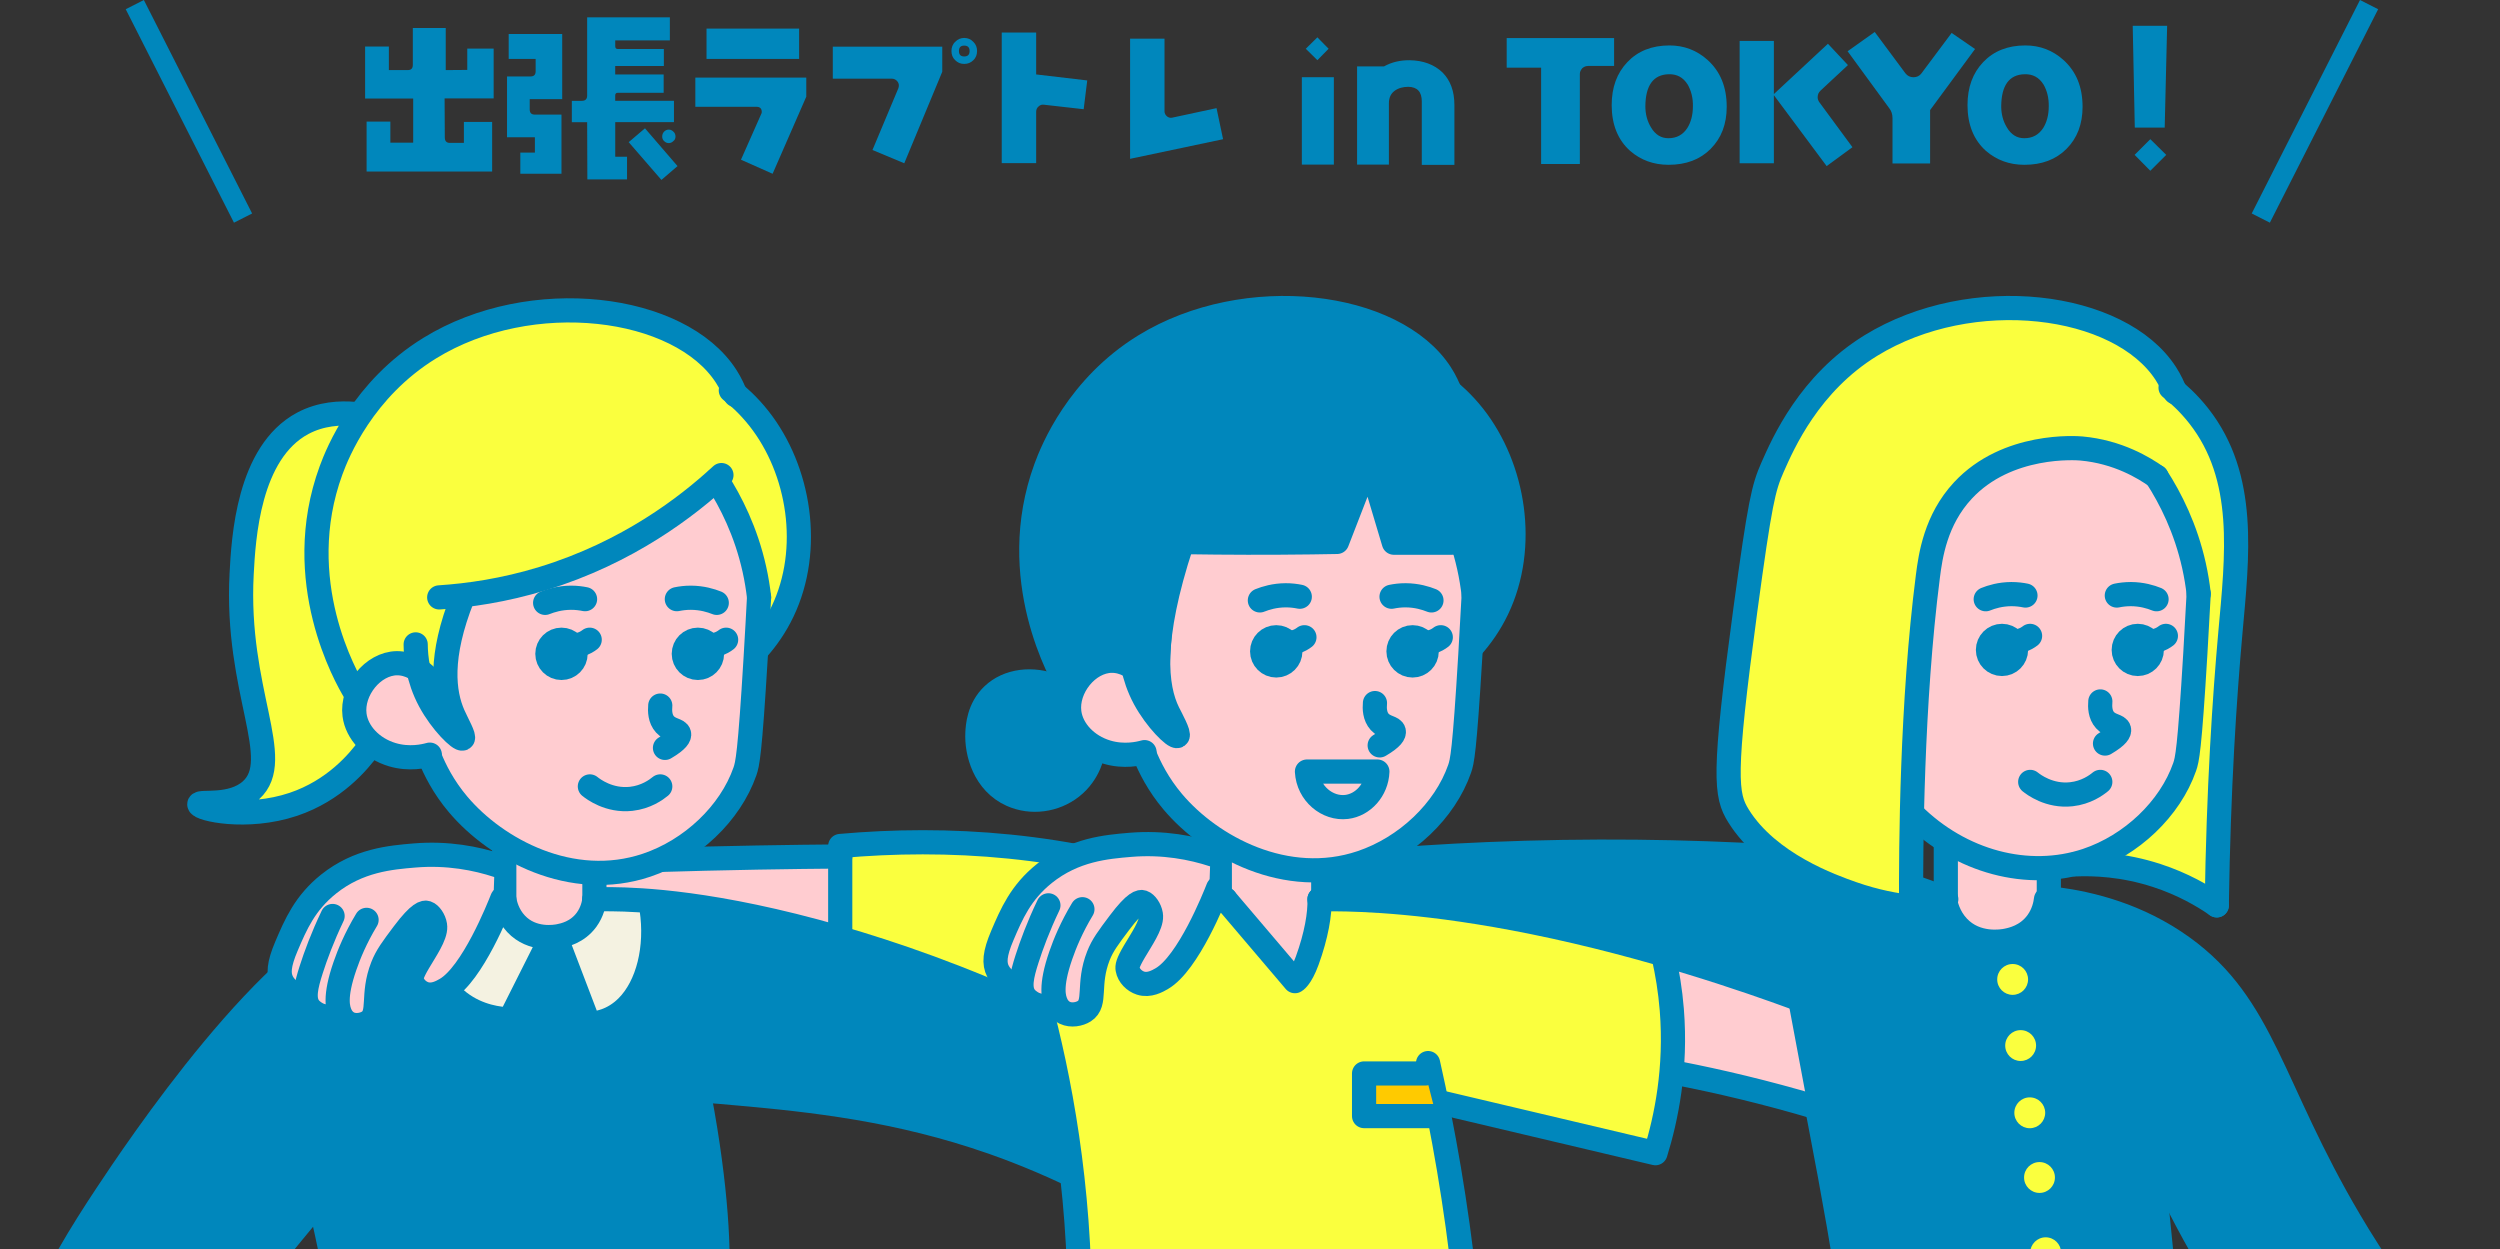
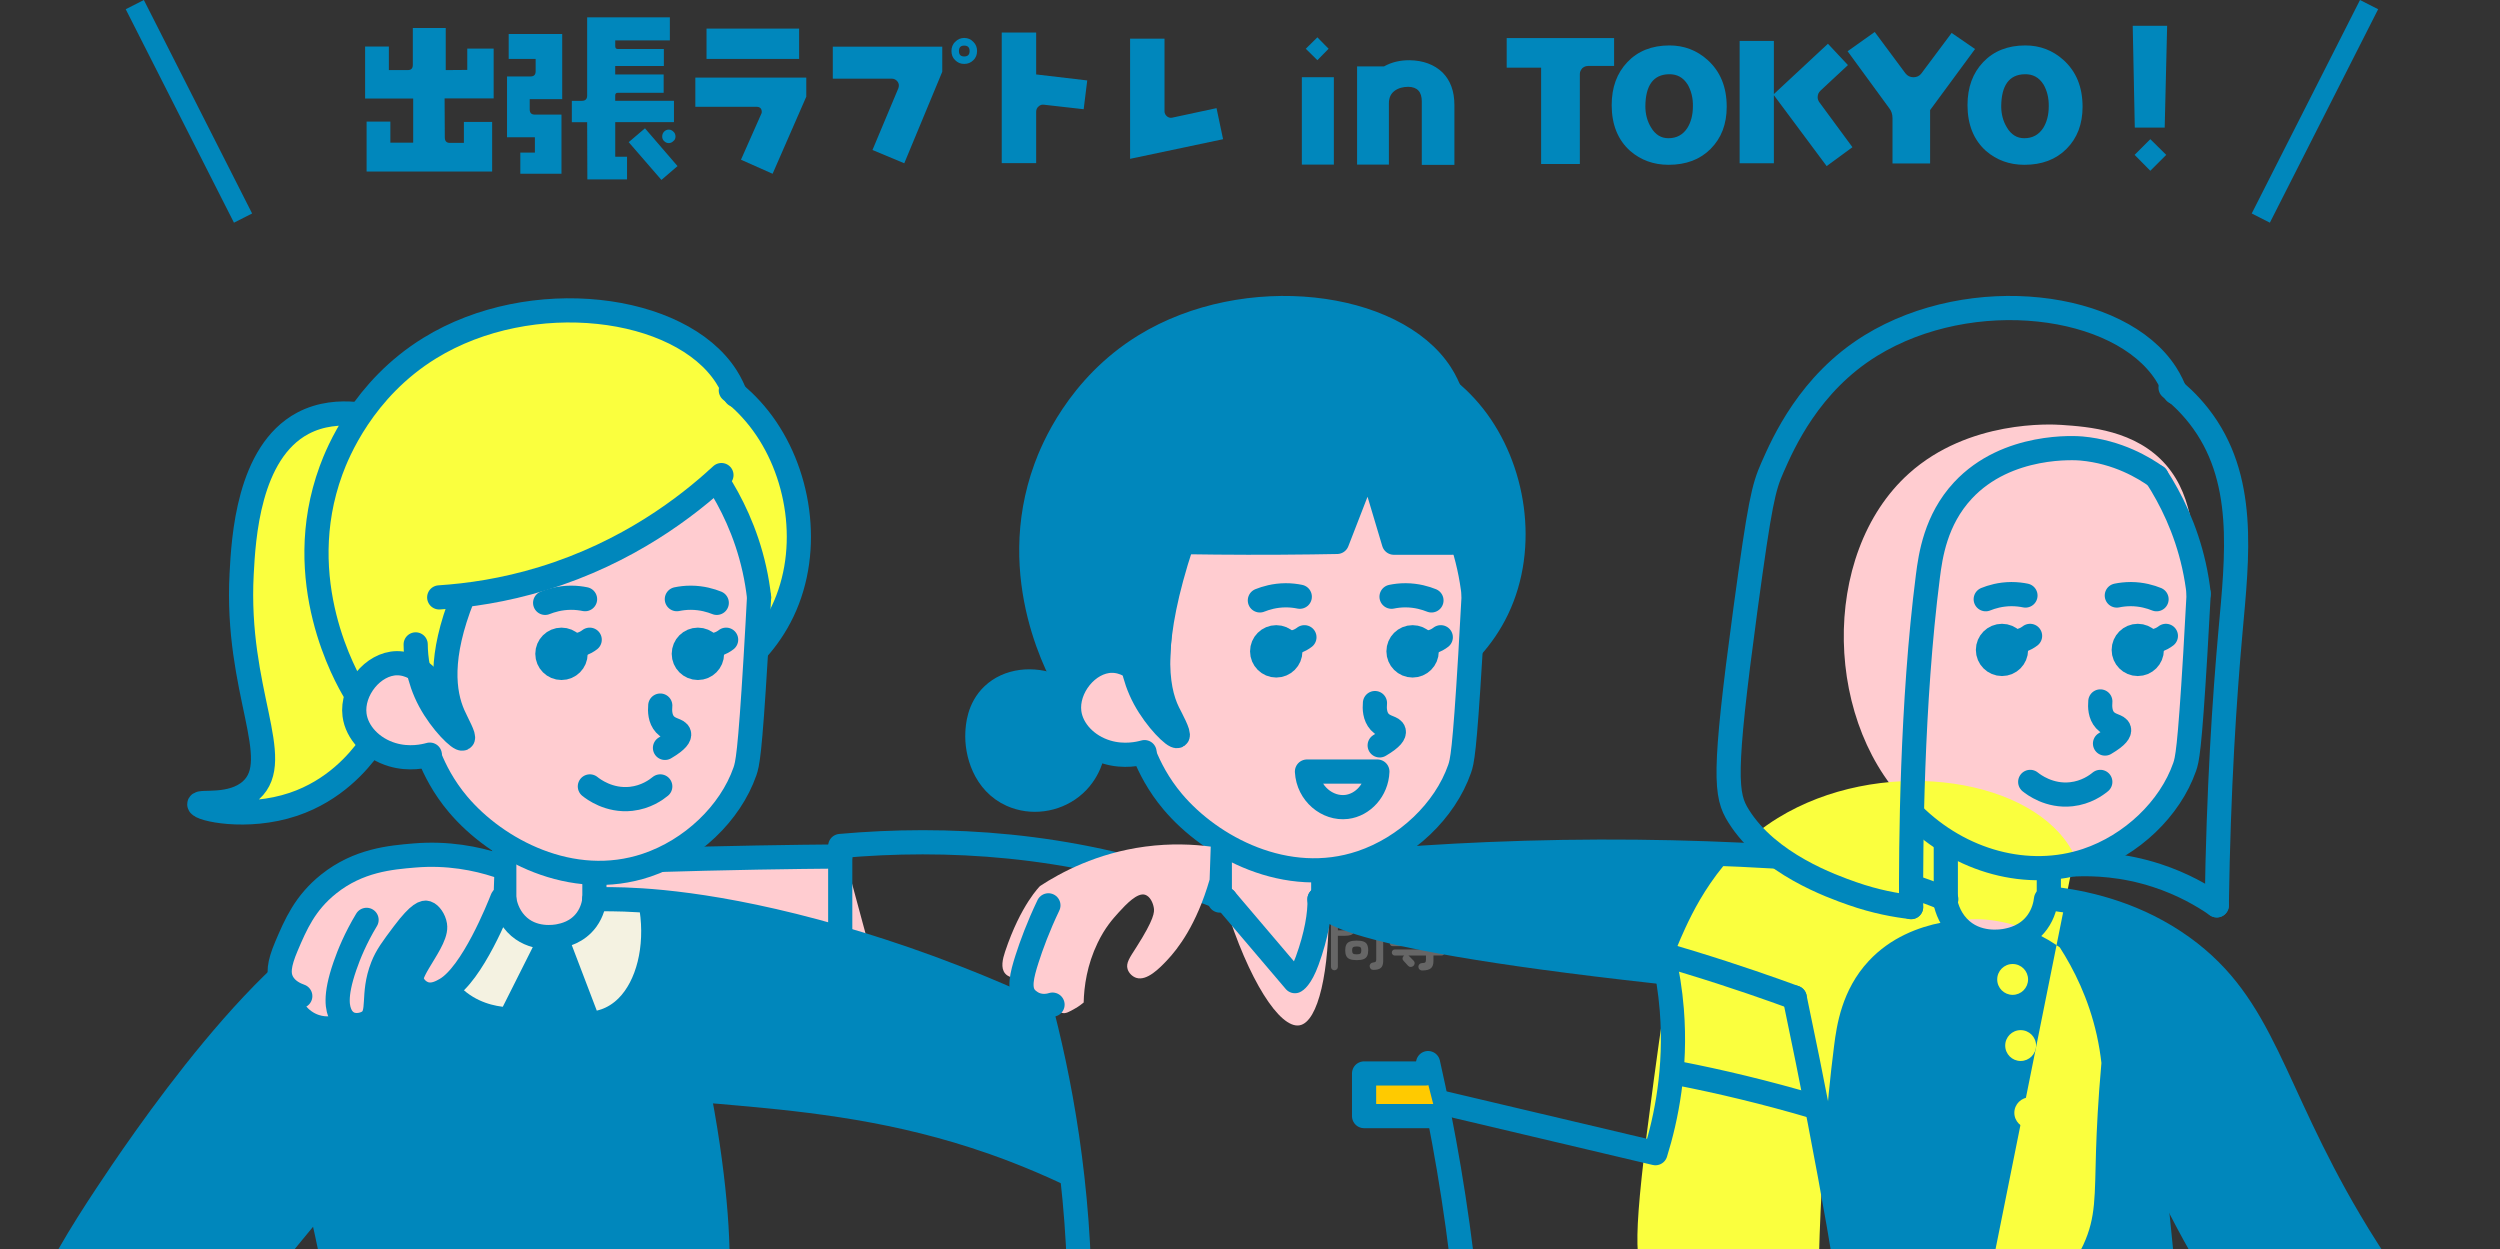
<svg xmlns="http://www.w3.org/2000/svg" id="_レイヤー_2" viewBox="0 0 737.24 368.42">
  <rect x="0" y="0" width="737.24" height="368.42" fill="#333333" stroke="none" />
  <defs>
    <style>.cls-1,.cls-2,.cls-3{fill:none;}.cls-4{fill:#f4f2e1;}.cls-5{fill:#ffca00;}.cls-5,.cls-2,.cls-6,.cls-3{stroke:#0087bc;stroke-linejoin:round;}.cls-5,.cls-6,.cls-3{stroke-linecap:round;stroke-width:7.13px;}.cls-2{stroke-width:6px;}.cls-7{fill:#666;}.cls-6,.cls-8{fill:#0087bc;}.cls-9{fill:#ffccd0;}.cls-10{fill:#faff3e;}.cls-11{clip-path:url(#clippath);}</style>
    <clipPath id="clippath">
      <rect class="cls-1" y="77.8" width="737.24" height="290.62" />
    </clipPath>
  </defs>
  <g id="_レイヤー_1-2">
    <path class="cls-7" d="M374,276.54c-.19-.13-.31-.32-.36-.57s0-.46.16-.66c.43-.55.76-1.12.99-1.69.23-.58.37-1.22.41-1.94.05-.62.22-1.07.51-1.34.29-.27.77-.43,1.43-.48.49-.05,1.04-.11,1.63-.19.59-.08,1.1-.16,1.5-.24.24-.06.46-.03.67.08s.33.29.38.51c.05.23.02.43-.1.62-.11.19-.29.3-.53.35-.38.07-.83.14-1.33.2-.5.06-.97.11-1.39.14-.3.01-.51.06-.63.15s-.2.25-.23.5h4.3c.24,0,.43.08.56.22.13.15.2.33.2.53,0,.22-.07.4-.2.55-.13.15-.32.23-.56.23h-1.33v1.03c0,.3-.1.54-.29.71-.19.17-.43.26-.7.26s-.5-.09-.69-.26c-.2-.17-.3-.41-.3-.71v-1.03h-1.24c-.14.54-.35,1.05-.6,1.54-.26.49-.54.9-.85,1.25-.19.2-.41.33-.67.39s-.5,0-.74-.15ZM376.05,286.04c-.32.1-.6.09-.84,0s-.39-.29-.48-.55c-.08-.24-.08-.48.02-.71.1-.23.29-.39.59-.46.31-.07.67-.17,1.09-.31s.83-.28,1.25-.43c.42-.16.79-.31,1.12-.47-.84-.06-1.42-.28-1.75-.65-.32-.37-.49-1-.49-1.87v-2.34c0-.66.09-1.17.27-1.54.18-.37.48-.62.9-.77s1-.23,1.73-.23h2.18s-.04-.04-.05-.04c-.17-.16-.26-.35-.27-.58-.01-.23.06-.43.22-.58.38-.38.67-.81.87-1.27.2-.46.31-1,.33-1.61.04-.6.2-1.03.49-1.3.29-.26.75-.42,1.38-.47.34-.02.71-.06,1.13-.11.42-.05.84-.1,1.25-.17.41-.07.78-.13,1.09-.19.25-.06.48-.04.68.07.2.11.33.27.38.49.06.25.04.47-.07.67-.11.19-.29.31-.56.36-.44.07-.95.14-1.52.21-.57.07-1.07.12-1.5.15-.3.02-.51.08-.63.16-.12.08-.2.25-.23.49h4.97c.24,0,.43.08.56.22.13.15.2.33.2.53,0,.22-.07.4-.2.55-.13.15-.32.23-.56.23h-1.89v1.17c0,.3-.09.53-.28.7-.19.17-.42.25-.69.25s-.51-.08-.7-.25c-.19-.17-.29-.4-.29-.7v-1.17h-1.4c-.13.42-.31.81-.54,1.16-.23.35-.48.67-.76.94-.05.05-.08.08-.11.09h1.98c.73,0,1.31.08,1.73.23s.72.41.9.77c.18.37.27.88.27,1.54v2.34c0,.88-.16,1.5-.49,1.87-.32.37-.91.59-1.76.65.34.16.71.31,1.12.47.41.16.83.3,1.23.43.41.13.77.23,1.08.31s.51.22.6.46c.09.23.1.47.03.71-.08.26-.25.45-.49.55s-.52.11-.83,0c-.4-.12-.84-.27-1.34-.45-.5-.18-.98-.38-1.46-.58-.47-.21-.88-.4-1.21-.57-.26-.13-.42-.31-.46-.52-.04-.22,0-.43.1-.65.01-.02.03-.05.04-.07.02-.02.03-.05.04-.07h-3.73s.04.05.05.07c.01.02.02.05.04.07.11.22.14.43.1.65-.04.22-.2.39-.46.52-.32.17-.72.36-1.2.57-.47.21-.96.4-1.46.58-.5.18-.95.33-1.34.45ZM378.7,277.85h7c-.02-.31-.12-.51-.29-.58-.17-.08-.47-.12-.92-.12h-4.59c-.44,0-.75.04-.92.12s-.26.27-.29.58ZM378.7,279.78h7v-.72h-7v.72ZM379.91,281.7h4.59c.46,0,.77-.04.94-.13s.26-.29.27-.63h-7c.02.34.12.55.28.63.16.08.47.13.93.13Z" />
    <path class="cls-7" d="M393.51,286.13c-.28,0-.51-.1-.71-.29-.2-.19-.3-.44-.3-.74v-12.6c0-.98.23-1.68.67-2.08.45-.4,1.2-.6,2.24-.6h1.19c1.06,0,1.81.2,2.26.6.45.4.68,1.09.68,2.08v.94c0,.66-.1,1.17-.3,1.54-.2.37-.51.62-.94.76-.43.14-.99.22-1.7.22h-2.07v9.14c0,.3-.1.55-.3.74-.2.19-.44.29-.73.29ZM394.54,274.36h1.87c.42,0,.71-.05.87-.15.16-.1.25-.32.28-.66h-3.02v.81ZM394.56,272.2h2.99c-.02-.31-.11-.52-.27-.62-.16-.1-.44-.15-.86-.15h-.72c-.41,0-.69.05-.85.15-.16.1-.26.31-.28.62ZM400.1,283.14c-.88,0-1.56-.1-2.05-.3-.49-.2-.84-.51-1.04-.94-.2-.43-.31-.97-.31-1.65s.1-1.24.31-1.66.55-.73,1.04-.92c.49-.19,1.18-.29,2.05-.29s1.56.1,2.04.29c.49.19.83.5,1.03.92s.31.97.31,1.66-.1,1.22-.31,1.65c-.2.43-.55.74-1.03.94-.49.2-1.17.3-2.04.3ZM400.1,281.43c.53,0,.88-.08,1.07-.23.19-.16.28-.47.28-.94s-.09-.76-.28-.92-.54-.23-1.07-.23-.9.08-1.09.23-.28.46-.28.92.09.78.28.94c.19.16.55.23,1.09.23ZM405.07,286.02c-.35,0-.62-.09-.82-.28-.2-.19-.31-.43-.33-.75-.04-.29.04-.54.22-.76s.42-.34.72-.38c.46-.06.73-.15.84-.27.1-.12.15-.35.15-.68v-6.95h-2.14c-.7,0-1.26-.07-1.69-.22-.43-.14-.75-.4-.94-.76-.2-.37-.3-.88-.3-1.54v-.92c0-1,.23-1.69.68-2.09.46-.4,1.21-.59,2.25-.59h1.26c1.04,0,1.79.2,2.25.59.46.4.68,1.09.68,2.09v10.89c0,.92-.22,1.59-.67,2-.44.41-1.16.61-2.16.61ZM402.77,272.2h3.08c-.04-.31-.13-.52-.29-.62-.16-.1-.44-.15-.86-.15h-.77c-.41,0-.7.05-.86.15-.17.1-.26.31-.29.62ZM403.92,274.36h1.93v-.81h-3.08c.02.34.12.55.28.66.16.1.45.15.87.15Z" />
    <path class="cls-7" d="M419.4,286.2c-.3,0-.56-.1-.77-.3-.22-.2-.34-.46-.36-.8,0-.28.1-.52.29-.74s.43-.33.72-.34c.54-.02.88-.1,1.02-.23.14-.13.21-.4.21-.81v-1.19h-5.17s.05.03.08.06.06.06.1.08c.18.19.41.43.69.7.28.28.5.5.66.68.23.25.33.53.3.82s-.17.54-.4.75c-.25.2-.53.29-.82.27s-.55-.16-.76-.4c-.17-.19-.38-.43-.65-.72-.26-.29-.49-.53-.68-.74-.19-.2-.28-.44-.25-.71.02-.27.14-.5.36-.69.02-.02.05-.04.07-.06.02-.02.04-.03.05-.05h-2.79c-.24,0-.44-.09-.61-.27-.17-.18-.25-.39-.25-.63s.08-.45.25-.62c.17-.17.37-.26.61-.26h9.22v-.99h-9.86c-.23,0-.42-.08-.58-.25s-.24-.37-.24-.59c0-.24.08-.44.24-.61s.36-.25.58-.25h6.46v-.9h-4.45c-.23,0-.42-.08-.58-.24-.16-.16-.23-.36-.23-.58s.08-.43.23-.59c.16-.17.35-.25.58-.25h4.45v-.27c0-.41.16-.71.47-.9-.1-.28-.05-.55.13-.81.28-.38.57-.85.87-1.39.31-.54.54-1.03.71-1.48.11-.29.29-.48.55-.57.26-.09.51-.09.77,0,.28.1.47.25.58.48.11.22.12.46.03.73-.02.06-.05.13-.09.2l-.11.22h4.41c.26,0,.47.08.61.24s.22.36.22.58-.07.42-.22.58-.35.24-.61.24h-2.3c.06.12.11.24.15.36s.08.23.12.32c.1.23.09.46,0,.69-.1.23-.3.4-.58.5-.26.08-.52.08-.77,0s-.41-.25-.49-.5c-.06-.18-.14-.41-.24-.67-.1-.27-.19-.5-.26-.69h-.86c-.11.19-.22.38-.33.56-.11.18-.22.34-.31.47-.11.16-.23.28-.36.38.05.13.07.28.07.45v.27h4.63c.24,0,.44.08.59.25.16.17.23.37.23.59s-.08.42-.23.58c-.16.16-.35.24-.59.24h-4.63v.9h6.48c.24,0,.44.08.6.25s.24.37.24.61c0,.23-.08.43-.24.59s-.36.25-.6.25h-3.04v.99h2.43c.24,0,.44.09.61.26s.25.38.25.62-.08.45-.25.63-.37.27-.61.27h-2.43v1.67c0,.96-.25,1.66-.75,2.09-.5.43-1.33.65-2.51.65ZM415.4,274.48c-.28.08-.53.08-.77,0-.24-.09-.4-.25-.49-.5-.07-.18-.16-.41-.25-.67-.1-.27-.18-.5-.25-.69h-.83c-.17.26-.34.51-.5.74s-.33.44-.49.65c-.18.23-.4.38-.67.45s-.54.03-.82-.13c-.23-.13-.37-.34-.41-.61-.05-.28,0-.51.16-.7.38-.49.76-1.01,1.12-1.55.37-.54.66-1.07.89-1.58.13-.3.32-.49.58-.58s.51-.07.77.04c.28.1.46.26.56.5.1.24.08.5-.05.77-.02.05-.05.1-.08.16s-.06.12-.1.18h3.37c.25,0,.45.08.6.24.15.16.23.36.23.58s-.08.42-.23.58c-.15.16-.35.24-.6.24h-1.4c.05.12.1.24.14.36s.09.23.13.32c.1.23.09.46-.02.7-.11.24-.3.4-.58.49Z" />
    <g class="cls-11">
      <path class="cls-9" d="M647.56,174.7c.12,8.25-.87,6.24-.97,17.35-.11,11.84.69,20.19-2.88,32.37-.08.27-.16.5-.23.72-4.24,12.17-15.45,22.82-28.49,27.19-19.08,6.38-39.5-3.23-50.67-13.43-26.49-24.19-27.96-75.46-1.34-99.31,17.63-15.8,41.91-14.49,44.9-14.29,7.88.54,22.01,1.5,30.96,11.91,8.32,9.68,8.52,23.29,8.73,37.5Z" />
      <path class="cls-9" d="M573.95,246.95v16.36c-.69,8.91,6.48,16.51,15.08,16.47,8.54-.05,15.6-7.62,14.91-16.47v-8.18l-29.99-8.18Z" />
      <path class="cls-8" d="M401.2,254.31c15.62-1.27,28.52-1.99,37.45-2.42,43.79-2.07,72.16-.78,91.82,1.85l35.61,8.45c1.52.52,3.08,1.09,4.68,1.71,1.09.42,2.16.85,3.19,1.29.21,1.31,1.11,5.99,5.26,9.29,5.5,4.37,12.17,2.76,13.67,2.35,3.46-.96,5.72-2.87,6.63-3.73,3.32-3.12,4.35-6.79,4.68-8.24.55.07,1.38.18,2.38.33,16.59,2.53,28.35,8.8,32.12,11,5.05,2.94,7.92,4.61,11.43,7.79,8.29,7.52,11.85,15.95,13.16,18.98h0c2.98,7.45,12.56,30.63,33.3,63.1,7.32,11.46,17.11,25.78,29.66,41.69-16.48,1.65-32.97,3.3-49.45,4.94-6.03-9.45-12.08-19.18-18.1-29.2-8.63-14.34-16.74-28.45-24.36-42.27l-3.59-27.71c2.88,20.32,5.32,41.27,7.25,62.82.43,4.86.84,9.69,1.21,14.5l-88.66,60.09c.14-6.35.17-14.82-.27-24.8,0,0-.5-11.22-1.8-23.63-1.8-17.13-8.32-56.53-19.21-108.31-124.63-11.55-140.85-21.03-141.6-25.85-.82-5.24,1.47-8.67,1.47-8.67,3.07-4.62,9.54-5.23,12.08-5.34Z" />
-       <path class="cls-10" d="M611.53,253.49c5.57-.24,14.1.07,23.84,3.25,7.58,2.47,13.42,5.88,17.46,8.68.48-34.19,2.29-60.68,3.94-79.15,2.02-22.67,4.87-45.45-9.21-63.37-2.99-3.81-6.04-6.49-8.18-8.18l1.36,1.36c-.53-1.43-1.38-3.36-2.73-5.45-13.42-20.82-56.53-26.23-85.88-8.18-17.94,11.04-25.54,28.46-28.63,35.44-2.62,5.92-3.65,10.06-7.93,41.66-6.55,48.33-5.72,53.81-1.98,59.84,8.71,14,27.23,20.53,33.11,22.6,6.82,2.4,12.83,3.44,17.13,3.93-.08-17.47.15-59.38,4.89-96.32.76-5.96,2.24-16.41,10.19-24.96,12.9-13.89,33.18-12.35,34.52-12.23,10.63.97,18.27,5.66,21.85,8.21,4.09,6.36,8.49,15.04,10.91,25.9.63,2.86,1.07,5.59,1.36,8.18-1,11.03-1.4,19.89-1.59,25.78-.42,13.49.03,19.64-3.72,27.79-.52,1.12-2.83,6-7.58,11.2-8.32,9.1-18.14,12.63-23.13,14.02Z" />
+       <path class="cls-10" d="M611.53,253.49l1.36,1.36c-.53-1.43-1.38-3.36-2.73-5.45-13.42-20.82-56.53-26.23-85.88-8.18-17.94,11.04-25.54,28.46-28.63,35.44-2.62,5.92-3.65,10.06-7.93,41.66-6.55,48.33-5.72,53.81-1.98,59.84,8.71,14,27.23,20.53,33.11,22.6,6.82,2.4,12.83,3.44,17.13,3.93-.08-17.47.15-59.38,4.89-96.32.76-5.96,2.24-16.41,10.19-24.96,12.9-13.89,33.18-12.35,34.52-12.23,10.63.97,18.27,5.66,21.85,8.21,4.09,6.36,8.49,15.04,10.91,25.9.63,2.86,1.07,5.59,1.36,8.18-1,11.03-1.4,19.89-1.59,25.78-.42,13.49.03,19.64-3.72,27.79-.52,1.12-2.83,6-7.58,11.2-8.32,9.1-18.14,12.63-23.13,14.02Z" />
      <circle class="cls-10" cx="593.52" cy="288.83" r="4.55" />
      <circle class="cls-10" cx="595.88" cy="308.33" r="4.55" />
      <circle class="cls-10" cx="598.57" cy="328.16" r="4.55" />
      <circle class="cls-10" cx="601.44" cy="347.24" r="4.55" />
      <circle class="cls-10" cx="603.26" cy="369.43" r="4.55" />
      <path class="cls-3" d="M648.38,175.09c-.22,4.22-.55,10.28-.98,17.57-1.72,28.75-2.42,31.41-3.16,33.52-4.3,12.32-15.65,23.12-28.86,27.54-17.34,5.8-37.24.39-51.33-13.6" />
      <path class="cls-3" d="M619.38,206.85c-.14,1.61-.08,3.92,1.38,5.52,1.6,1.76,3.87,1.6,4.14,2.76.16.7-.38,1.92-4.14,4.14" />
      <path class="cls-3" d="M598.7,230.58c.97.78,5.64,4.36,12.14,3.64,4.34-.48,7.31-2.63,8.53-3.64" />
      <circle class="cls-6" cx="590.38" cy="191.66" r="4.14" />
      <path class="cls-3" d="M591.76,188.9c.74.2,2.29.5,4.14,0,1.28-.35,2.21-.95,2.76-1.38" />
      <circle class="cls-6" cx="630.42" cy="191.66" r="4.14" />
      <path class="cls-3" d="M631.81,188.9c.74.2,2.29.5,4.14,0,1.28-.35,2.21-.95,2.76-1.38" />
      <path class="cls-3" d="M597.3,175.62c-1.16-.24-2.57-.42-4.16-.42-3.23.02-5.84.81-7.56,1.51" />
      <path class="cls-3" d="M624.24,175.62c1.16-.24,2.57-.42,4.16-.42,3.23.02,5.84.81,7.56,1.51" />
      <path class="cls-3" d="M635.95,140.57c4.15,6.44,8.6,15.23,11.05,26.24.64,2.89,1.09,5.66,1.38,8.29" />
      <path class="cls-3" d="M641.47,115.71c-.54-1.44-1.4-3.4-2.76-5.52-13.59-21.09-57.27-26.57-87-8.29-18.18,11.18-25.87,28.83-29,35.9-2.65,5.99-3.69,10.2-8.03,42.2-6.63,48.96-5.79,54.51-2,60.61,8.82,14.19,27.59,20.8,33.54,22.89,6.91,2.43,13,3.49,17.35,3.98" />
      <path class="cls-3" d="M640.09,114.33c2.17,1.71,5.25,4.43,8.29,8.29,14.26,18.15,11.38,41.23,9.33,64.19-1.67,18.71-3.5,45.55-3.99,80.18" />
      <line class="cls-3" x1="604.19" y1="256.56" x2="604.19" y2="264.85" />
      <line class="cls-3" x1="573.81" y1="264.85" x2="573.81" y2="248.28" />
      <path class="cls-3" d="M523.29,252.58c-26.28-1.54-54.59-1.96-84.64-.69-12.87.54-25.36,1.37-37.45,2.42" />
      <path class="cls-3" d="M573.95,265.18c-2-.81-3.61-1.52-7.87-2.99" />
      <path class="cls-3" d="M606.57,265.18c9.79,1.31,23.86,4.62,37.08,14.16,23.98,17.3,25.94,41.21,49.26,80.67,6.59,11.15,16.7,26.62,31.49,43.86" />
      <path class="cls-3" d="M665.16,393.1c-5.23-7.48-10.62-15.86-15.9-25.15-5.97-10.5-10.87-20.54-14.91-29.81" />
      <path class="cls-3" d="M630.73,313.5c2.88,20.32,5.32,41.27,7.25,62.82.43,4.86.84,9.69,1.21,14.5" />
      <path class="cls-3" d="M529.25,294.18c10.89,51.78,17.42,91.18,19.21,108.31,1.3,12.4,1.8,23.63,1.8,23.63.44,9.98.41,18.45.27,24.8" />
      <path class="cls-3" d="M573.53,265.18c.27,1.63,1.09,5.15,3.89,8.14,5.36,5.71,13.11,4.3,14.27,4.07,1.54-.31,6.01-1.2,9.08-5.42,1.9-2.61,2.42-5.33,2.59-6.78" />
      <path class="cls-3" d="M635.95,140.57c-3.63-2.58-11.37-7.33-22.14-8.31-1.35-.12-21.89-1.68-34.96,12.39-8.05,8.66-9.55,19.25-10.32,25.29-4.8,37.42-5.03,79.88-4.95,97.57" />
      <path class="cls-3" d="M611.89,254.9c5.64-.24,14.29.07,24.15,3.29,7.68,2.51,13.6,5.95,17.69,8.79" />
      <path class="cls-8" d="M324.3,221.84c-.3,1.51-1.77,7.97-7.87,12.2-5.61,3.9-13.21,4.56-19.38,1.36-8.5-4.39-10.58-14.17-9.87-20.61.22-1.98.85-7.77,5.63-11.82,5.15-4.37,13.08-4.98,20.29-1.56" />
      <path class="cls-9" d="M337.72,199.61c-1.45-1.29-4.48-3.57-8.33-3.52-7.09.09-13.41,8.03-12.49,15.25.66,5.22,5.11,9.94,11.1,11.73,5.04,1.51,9.52.45,11.1,0v.78c1.48,3.65,4,8.75,8.33,13.88,11.29,13.38,33.55,25.39,55.65,17.96,13.23-4.44,24.68-15.28,29.01-27.68.74-2.12,1.45-4.8,3.18-33.69.44-7.33.77-13.42.99-17.66,1.06-6.81,4.69-34.57-10.6-47.02-21-17.09-68.59,2.08-83.54,34.48-6.51,14.09-5.55,27.89-4.38,35.49Z" />
      <path class="cls-8" d="M316.91,204.41c-2.41-4.04-18.86-32.64-6.94-65.22,1.91-5.23,9.47-23.98,29.14-36.08,29.88-18.38,73.77-12.87,87.43,8.33,1.37,2.13,2.23,4.1,2.78,5.55l-1.39-1.39c1.81,1.42,5.07,4.19,8.33,8.33,11.92,15.15,15.73,38.48,6.94,56.9-2.17,4.54-4.82,8.2-7.4,11.1l.46-15.27c-.15-2.34-.53-5.18-1.39-8.33-1.13-4.16-4.14-9.95-4.14-9.95h0s.31.89.88,2.58c-6.85-.31-13.71-.62-20.56-.93l-7.06-19.83-9.7,19.6-45.81.6s-6.16,43.43-2.42,50.94c.81,1.63,3.45,6.46,2.78,6.94-.79.55-6.03-4.93-9.71-11.1-2.27-3.8-3.6-7.26-4.38-9.69-1.38-.62-3.72-1.43-6.59-1.17-7.16.67-10.87,7.4-11.23,8.08Z" />
      <path class="cls-9" d="M361.31,250.21v16.65c6.84,22.11,16.08,36.58,21.94,35.5,5.56-1.02,8.83-16.2,8.59-35.5v-8.33l-30.53-8.33Z" />
      <path class="cls-9" d="M248.83,251.62c-13.55.11-33.11.38-56.81,1.11l-26.56,4.25,5.75,16.02,86.82,12.58-9.19-33.96" />
-       <path class="cls-9" d="M491.47,314.6c12.06,2.4,26.01,5.7,41.4,10.27l-5.97-31.88c-7.4-2.92-20.59-7.93-36.88-12.92l1.45,34.53Z" />
-       <path class="cls-10" d="M248.81,275.1v-26.58c31.44-2.79,67.21-.74,103.89,12.08,3.3,1.15,6.52,2.36,9.66,3.62,6.85,8.05,13.69,16.11,20.54,24.16,0,0,1.69-.74,3.62-6.04,2.71-7.44,3.78-13.9,3.62-18.12h0c1.06-.01,2.66-.02,4.59,0,7.7.06,27.8.56,58.58,6.82,13.07,2.66,25.54,5.84,36.68,9.03l1.62,1.06c1.08,4.71,1.96,9.97,2.42,15.7,1.38,17.31-1.62,31.95-4.83,42.28-21.04-4.97-42.07-9.94-63.11-14.92,3.36,16.47,6.26,34.31,8.33,53.4,1.08,9.99,1.87,19.66,2.42,28.99.62,4.16,1.24,8.33,1.86,12.49,1.22,26.06,2.45,52.13,3.67,78.19-3.95-.71-9.96-1.71-17.3-2.55-16.24-1.86-32.95-2.27-70.27.66-14.52,1.14-33.29,2.88-55.26,5.61,9.28-26.37,19.67-65.86,19.89-114.47.17-35.94-5.27-66.36-11.2-89.2-19.81-7.41-39.62-14.83-59.43-22.24Z" />
      <path class="cls-3" d="M434.59,175.44c-.22,4.24-.55,10.32-.99,17.64-1.73,28.87-2.43,31.54-3.17,33.66-4.32,12.39-15.77,23.21-28.98,27.65-22.08,7.42-44.32-4.58-55.6-17.95-4.32-5.12-6.84-10.22-8.32-13.87" />
      <path class="cls-3" d="M405.47,207.33c-.15,1.62-.08,3.93,1.39,5.55,1.6,1.76,3.89,1.6,4.16,2.77.16.7-.38,1.93-4.16,4.16" />
      <path class="cls-3" d="M385.42,227.53c.35,6.49,6.05,11.12,11.7,10.43,4.82-.59,8.85-4.97,9.06-10.43h-20.76Z" />
      <circle class="cls-6" cx="376.36" cy="192.08" r="4.16" />
      <path class="cls-3" d="M377.74,189.31c.74.2,2.3.5,4.16,0,1.29-.35,2.22-.96,2.77-1.39" />
      <circle class="cls-6" cx="416.57" cy="192.08" r="4.16" />
      <path class="cls-3" d="M417.95,189.31c.74.2,2.3.5,4.16,0,1.29-.35,2.22-.96,2.77-1.39" />
      <path class="cls-3" d="M383.3,175.97c-1.17-.24-2.58-.43-4.18-.42-3.25.02-5.87.82-7.59,1.51" />
      <path class="cls-3" d="M410.36,175.97c1.17-.24,2.58-.43,4.18-.42,3.25.02,5.87.82,7.59,1.51" />
      <path class="cls-3" d="M336.14,198.37c-1.45-1.29-4.48-3.56-8.32-3.52-7.08.09-13.4,8.03-12.48,15.23.66,5.22,5.1,9.93,11.09,11.72,5.04,1.51,9.51.45,11.09,0" />
      <path class="cls-3" d="M348.47,160.41c-9.37,28.44-7.66,42.3-4.01,49.7.86,1.74,3.46,6.45,2.77,6.93-.81.57-6.3-4.75-9.71-11.09-3.52-6.55-4.12-12.86-4.16-16.64" />
      <path class="cls-3" d="M422.11,140.77c4.16,6.46,8.64,15.29,11.09,26.35.65,2.9,1.09,5.69,1.39,8.32" />
      <path class="cls-3" d="M427.66,115.82c-.54-1.45-1.4-3.42-2.77-5.55-13.65-21.17-57.51-26.68-87.36-8.32-19.66,12.09-27.21,30.82-29.12,36.05-11.91,32.55,4.52,61.14,6.93,65.17" />
      <path class="cls-3" d="M426.27,114.43c1.81,1.42,5.07,4.19,8.32,8.32,11.91,15.14,15.72,38.45,6.93,56.85-2.17,4.53-4.82,8.2-7.39,11.09" />
      <line class="cls-3" x1="390.22" y1="257.25" x2="390.22" y2="265.57" />
      <line class="cls-3" x1="359.72" y1="265.57" x2="359.72" y2="248.93" />
      <path class="cls-3" d="M361.33,265.18c-3.15-1.26-6.37-2.47-9.66-3.62-36.69-12.82-72.46-14.88-103.89-12.08v26.58" />
      <path class="cls-3" d="M247.79,252.57c-13.55.11-33.11.38-56.81,1.11" />
      <path class="cls-3" d="M389.11,265.18c1.06,0,2.66-.02,4.59,0,7.7.06,27.8.56,58.58,6.82,33.94,6.9,63.81,17.35,76.96,22.17" />
      <path class="cls-3" d="M495.12,316.56c11.73,2.29,25.3,5.46,40.27,9.89" />
      <path class="cls-3" d="M421.13,313.5c4.49,19.88,8.31,41.69,10.87,65.24,1.08,9.96,1.87,19.64,2.42,28.99" />
      <path class="cls-3" d="M306.2,294.49c6.24,23.08,12.35,54.95,12.21,93-.19,49.37-10.83,88.93-19.89,114.47,21.97-2.73,40.73-4.46,55.26-5.61,37.32-2.94,54.03-2.52,70.27-.66,7.34.84,13.35,1.83,17.3,2.55-2.31-30.17-4.61-60.34-6.92-90.5" />
      <path class="cls-3" d="M361.33,265.18c6.85,8.05,13.69,16.11,20.54,24.16,0,0,1.69-.74,3.62-6.04,2.71-7.44,3.78-13.9,3.62-18.12" />
      <path class="cls-3" d="M490.59,282.09c1.08,4.71,1.96,9.97,2.42,15.7,1.38,17.31-1.62,31.95-4.83,42.28-21.54-5.09-43.08-10.18-64.61-15.27" />
      <path class="cls-3" d="M322.54,220.59c-.2,1.39-1.22,7.38-6.57,11.56-4.93,3.85-11.84,4.84-17.65,2.24-7.99-3.58-10.4-12.41-10.08-18.34.1-1.82.38-7.15,4.54-11.09,4.48-4.26,11.7-5.22,18.47-2.46" />
      <polyline class="cls-5" points="423.56 329.13 402.26 329.13 402.26 316.56 420.34 316.56" />
      <path class="cls-3" d="M349.92,159.88c11.61.18,23.93.22,36.88.05,2.53-.03,5.02-.07,7.49-.12l9.43-24.31,7.33,24.54h17.31" />
      <path class="cls-9" d="M126.33,199.04c-1.41-1.26-4.37-3.48-8.12-3.43-6.91.08-13.07,7.83-12.18,14.87.65,5.09,4.98,9.69,10.83,11.44,4.92,1.47,9.28.43,10.83,0v.76c1.44,3.56,3.9,8.53,8.12,13.53,11.01,13.05,32.72,24.76,54.27,17.52,12.9-4.33,24.07-14.9,28.29-26.99.72-2.07,1.41-4.68,3.1-32.85.43-7.15.75-13.09.96-17.22.95-8.08,2.17-28.2-9.98-38.83-18.92-16.57-60.95-1.99-77.68,25.13-8.59,13.93-8.87,28.53-8.44,36.08Z" />
      <path class="cls-10" d="M106.03,203.68c-2.35-3.94-18.39-31.84-6.77-63.61,1.87-5.1,9.23-23.39,28.42-35.19,29.14-17.92,71.95-12.55,85.27,8.12,1.34,2.08,2.18,4,2.71,5.41l-1.35-1.35c1.76,1.39,4.95,4.09,8.12,8.12,11.63,14.78,15.34,37.53,6.77,55.49-2.11,4.43-4.71,8-7.21,10.83l.45-14.89c-.29-2.57-.72-5.29-1.35-8.12-2.4-10.79-6.76-19.41-10.83-25.72l1.35-1.35c-10.85,9.65-27.92,22.11-51.43,29.78-8.25,2.69-16.01,4.37-23.01,5.41-6.87,17.24-5.48,27.53-2.71,33.84,1.14,2.59,3.32,6.34,2.71,6.77-.81.57-6.1-4.5-9.47-10.83-1.8-3.37-2.7-6.45-3.19-8.63-1.22-.68-4.11-2.07-7.81-1.67-6.9.74-10.33,6.99-10.65,7.59Z" />
      <path class="cls-10" d="M106.03,123.83c-4.07-.34-9.59-.12-14.89,2.71-15.71,8.4-17.05,33.2-17.59,43.31-1.82,33.78,12.5,53.37,2.71,62.26-5.58,5.06-14.92,2.97-14.89,4.06.04,1.34,13.61,4.52,27.07,0,11.84-3.97,18.78-12.29,21.65-16.24-1.73-2.13-3.78-5.38-4.06-9.49-.47-6.92,4.35-12.36,5.32-13.58,5.04-6.31,6.78-24.26-5.32-73.02Z" />
      <path class="cls-9" d="M149.34,248.34v16.24c.81,10.44,10.2,17.12,18.17,15.47,6.26-1.3,11.4-7.67,11.6-15.47v-8.12l-29.78-8.12Z" />
      <path class="cls-8" d="M201.1,447.48c2.42-11.41,4.83-22.82,7.25-34.23h0c2.61-17.62,3.46-31.77,3.62-35.84.51-12.72-4.93-54.82-4.93-54.82,1.33.1,3.33.26,5.75.47,22.85,1.98,47.78,4.28,75.14,13.12,6.81,2.2,16.22,5.6,27.27,10.78-3.29-15.76-6.59-31.52-9.88-47.28-22.57-10.81-42.53-17.68-57.88-22.13-36.52-10.59-59.8-11.19-66.49-11.27-2.2-.03-4.01-.01-5.22,0h0c-.15,1.28-.62,3.71-2.31,6.04-2.74,3.76-6.72,4.56-8.09,4.83-1.03.21-7.94,1.46-12.71-3.62-2.5-2.66-3.22-5.8-3.47-7.25h-1.21c-5.02-.03-11.64.19-19.33,1.21,0,0-9.46,1.25-18.12,3.62-29.28,8.02-70.44,69.98-78.52,82.15-7.63,11.49-14.83,23.25-21.75,38.66-5.09,11.34-8.55,21.35-10.87,28.99l49.53-8.46c3.68-4.84,7.41-9.68,11.19-14.54,14.34-18.42,34.8-41.73,34.8-41.73,5.11,21.19,8.91,44.95,10.05,71.03.37,8.51.45,16.78.27,24.8l95.91-4.52Z" />
      <path class="cls-4" d="M163.46,279.31l-13.63,23.71c-3.24-.84-9.8-3.03-15.56-8.92-9.48-9.7-9.56-22-9.51-24.63,7.73-1.06,15.46-2.13,23.18-3.19.69,1.79,2.04,4.6,4.67,7.25,4.1,4.13,8.83,5.38,10.84,5.79Z" />
      <path class="cls-4" d="M163.46,277.84c3.55,8.39,7.1,16.78,10.65,25.18,3.1-.49,7.47-1.72,11.29-5.04,7.51-6.5,9.86-18.3,6.13-29.98-5.61-1.06-11.21-2.13-16.82-3.19-.5,1.79-1.48,4.6-3.39,7.25-2.98,4.13-6.41,5.38-7.86,5.79Z" />
      <path class="cls-3" d="M223.84,176.16c-.22,4.24-.55,10.33-.99,17.65-1.73,28.88-2.44,31.55-3.17,33.67-4.32,12.39-15.77,23.22-28.99,27.66-22.09,7.42-44.34-4.58-55.62-17.95-4.33-5.13-6.85-10.23-8.32-13.87" />
      <path class="cls-3" d="M194.71,208.07c-.15,1.62-.08,3.94,1.39,5.55,1.6,1.77,3.89,1.6,4.16,2.77.16.7-.38,1.93-4.16,4.16" />
      <path class="cls-3" d="M173.95,231.91c.97.78,5.66,4.38,12.19,3.66,4.36-.48,7.34-2.65,8.57-3.66" />
      <circle class="cls-6" cx="165.58" cy="192.81" r="4.16" />
      <path class="cls-3" d="M166.97,190.04c.74.2,2.31.51,4.16,0,1.29-.35,2.22-.96,2.77-1.39" />
      <circle class="cls-6" cx="205.81" cy="192.81" r="4.16" />
      <path class="cls-3" d="M207.2,190.04c.74.2,2.31.51,4.16,0,1.29-.35,2.22-.96,2.77-1.39" />
      <path class="cls-3" d="M172.53,176.69c-1.17-.24-2.58-.43-4.18-.42-3.25.02-5.87.82-7.59,1.51" />
      <path class="cls-3" d="M199.6,176.69c1.17-.24,2.58-.43,4.18-.42,3.25.02,5.87.82,7.59,1.51" />
      <path class="cls-3" d="M212.75,140.1c-10.01,9.25-27.54,22.82-52.71,30.52-11.41,3.49-21.84,4.99-30.52,5.55" />
      <path class="cls-3" d="M125.35,199.1c-1.45-1.29-4.48-3.56-8.32-3.52-7.08.09-13.4,8.03-12.48,15.24.66,5.22,5.1,9.93,11.1,11.72,5.04,1.51,9.51.45,11.1,0" />
      <path class="cls-3" d="M136.45,176.16c-7.04,17.67-5.62,28.21-2.77,34.68,1.17,2.65,3.4,6.5,2.77,6.94-.81.57-6.3-4.74-9.71-11.1-3.52-6.55-4.12-12.87-4.16-16.65" />
      <path class="cls-3" d="M211.36,141.49c4.17,6.47,8.64,15.3,11.1,26.36.65,2.91,1.09,5.69,1.39,8.32" />
      <path class="cls-3" d="M216.91,116.52c-.54-1.45-1.4-3.42-2.77-5.55-13.65-21.18-57.53-26.69-87.39-8.32-19.67,12.1-27.22,30.84-29.13,36.07-11.92,32.57,4.52,61.16,6.94,65.2" />
      <path class="cls-3" d="M215.52,115.13c1.81,1.42,5.07,4.19,8.32,8.32,11.92,15.15,15.72,38.47,6.94,56.87-2.17,4.54-4.82,8.2-7.39,11.1" />
      <path class="cls-3" d="M104.55,122.06c-4.17-.35-9.83-.12-15.26,2.77-16.11,8.6-17.48,34.03-18.03,44.39-1.86,34.62,12.81,54.7,2.77,63.81-5.72,5.19-15.29,3.04-15.26,4.16.04,1.38,13.95,4.63,27.74,0,12.13-4.07,19.24-12.6,22.19-16.65" />
      <line class="cls-3" x1="175.29" y1="257.93" x2="175.29" y2="265.18" />
      <line class="cls-3" x1="148.71" y1="265.18" x2="148.71" y2="250.69" />
      <path class="cls-3" d="M147.5,265.18c-5.02-.03-11.64.19-19.33,1.21,0,0-9.46,1.25-18.12,3.62-29.28,8.02-70.44,69.98-78.52,82.15-7.63,11.49-14.83,23.25-21.75,38.66-5.09,11.34-8.55,21.35-10.87,28.99" />
      <path class="cls-3" d="M175.29,265.18c1.2-.01,3.02-.03,5.22,0,8.04.1,30.2.83,66.49,11.27,16.1,4.63,36.66,11.66,59.97,22.55" />
      <path class="cls-3" d="M206.6,321.51c1.33.1,3.33.26,5.75.47,22.85,1.98,47.78,4.28,75.14,13.12,6.81,2.2,16.22,5.6,27.27,10.78" />
      <path class="cls-3" d="M204.28,313.5c5.96,27.72,7.76,50.1,7.25,62.82-.16,4.07-1.01,18.22-3.62,35.84h0c-2.42,11.41-4.83,22.82-7.25,34.23" />
      <path class="cls-3" d="M94.43,355.08c5.11,21.19,8.91,44.95,10.05,71.03.37,8.51.45,16.78.27,24.8" />
      <path class="cls-3" d="M102.8,343.71c-14.43,17-28.84,34.69-43.18,53.11-3.78,4.86-7.51,9.71-11.19,14.54" />
      <path class="cls-3" d="M148.71,265.18c.24,1.45.97,4.59,3.47,7.25,4.77,5.09,11.68,3.83,12.71,3.62,1.37-.27,5.35-1.07,8.09-4.83,1.69-2.33,2.16-4.75,2.31-6.04" />
      <path class="cls-3" d="M162.31,276.9c-3.97,7.91-7.95,15.81-11.92,23.72h0c-3.05-.09-9.24-.75-14.87-5.04-8.14-6.2-11.73-17.43-9.48-28.88" />
      <path class="cls-3" d="M164.61,278.21c3.02,7.91,6.04,15.81,9.05,23.72h0c2.32-.09,7.02-.75,11.29-5.04,6.18-6.2,8.91-17.43,7.2-28.88" />
      <path class="cls-9" d="M99.49,299.25c.32.65,1.05,2.14,2.58,2.58,1.12.32,2.15-.32,3.87-1.29,1.12-.63,1.97-1.29,2.53-1.76.11-4.78.99-11.1,4.12-17.59,2.17-4.5,4.43-7.03,6.25-9.03,2.1-2.31,5.46-5.88,7.74-5.16,1.52.48,2.35,2.45,2.58,3.87.2,1.2.17,3.25-5.16,11.61-1.94,3.04-3.13,4.65-2.58,6.45.37,1.2,1.43,2.22,2.58,2.58,3.14.99,6.91-2.92,9.03-5.16,3.24-3.42,8.72-10.49,12.58-23.82.11-3.24.22-6.48.33-9.73-5.16-.68-11.78-1.01-19.35,0-14.3,1.91-24.92,7.66-30.97,11.61,0,0-5.71,5.51-10.32,19.35-.72,2.16-1.37,4.82,0,6.45.74.88,1.84,1.18,2.58,1.29.6,3.73,2.96,6.77,6.17,7.82,2.38.78,4.5.23,5.44-.08Z" />
      <path class="cls-3" d="M146.75,255.21c-6.24-2.04-14.69-3.76-24.53-2.93-6.99.59-16.51,1.38-25.33,8.44-7,5.6-9.72,11.99-12.4,18.28-2.3,5.4-2.49,8.27-1.28,10.58,1.3,2.5,3.85,3.65,5.34,4.17" />
-       <path class="cls-3" d="M98.08,270.12c-3.01,6.3-5,11.74-6.31,15.83-1.55,4.83-2.47,8.73-.53,11.22.99,1.28,2.58,1.99,2.67,2.03,2.44,1.06,4.72.41,5.39.2" />
      <path class="cls-3" d="M148.11,265.04c-1.04,2.66-8.8,22.19-16.63,26.71-1.22.7-3.7,2.14-6.26,1.3-1.8-.58-3.47-2.21-3.79-4.13-.12-.72-.08-1.66,2.02-5.22,2.07-3.52,5.01-7.72,4.88-10.43,0-.17-.03-.31-.05-.45-.27-1.68-1.44-3.3-2.42-3.62-.57-.19-2.09-.26-6.84,6.06-3.32,4.42-4.98,6.63-6.2,9.73-3.36,8.54-.44,13.96-4.17,16.34-1.43.91-3.83,1.38-5.73.48-1.41-.67-2.15-1.87-2.42-2.42-.92-1.88-1.96-5.32,1.21-14.5,1.2-3.49,3.16-8.27,6.39-13.63" />
      <path class="cls-9" d="M310.59,296.11c.32.65,1.05,2.14,2.58,2.58,1.12.32,2.15-.32,3.87-1.29,1.12-.63,1.97-1.29,2.53-1.76.11-4.78.99-11.1,4.12-17.59,2.17-4.5,4.43-7.03,6.25-9.03,2.1-2.31,5.46-5.88,7.74-5.16,1.52.48,2.35,2.45,2.58,3.87.2,1.2.17,3.25-5.16,11.61-1.94,3.04-3.13,4.65-2.58,6.45.37,1.2,1.43,2.22,2.58,2.58,3.14.99,6.91-2.92,9.03-5.16,3.24-3.42,8.72-10.49,12.58-23.82.11-3.24.22-6.48.33-9.73-5.16-.68-11.78-1.01-19.35,0-14.3,1.91-24.92,7.66-30.97,11.61,0,0-5.71,5.51-10.32,19.35-.72,2.16-1.37,4.82,0,6.45.74.88,1.84,1.18,2.58,1.29.6,3.73,2.96,6.77,6.17,7.82,2.38.78,4.5.23,5.44-.08Z" />
-       <path class="cls-3" d="M357.85,252.07c-6.24-2.04-14.69-3.76-24.53-2.93-6.99.59-16.51,1.38-25.33,8.44-7,5.6-9.72,11.99-12.4,18.28-2.3,5.4-2.49,8.27-1.28,10.58,1.3,2.5,3.85,3.65,5.34,4.17" />
      <path class="cls-3" d="M309.17,266.98c-3.01,6.3-5,11.74-6.31,15.83-1.55,4.83-2.47,8.73-.53,11.22.99,1.28,2.58,1.99,2.67,2.03,2.44,1.06,4.72.41,5.39.2" />
-       <path class="cls-3" d="M359.21,261.9c-1.04,2.66-8.8,22.19-16.63,26.71-1.22.7-3.7,2.14-6.26,1.3-1.8-.58-3.47-2.21-3.79-4.13-.12-.72-.08-1.66,2.02-5.22,2.07-3.52,5.01-7.72,4.88-10.43,0-.17-.03-.31-.05-.45-.27-1.68-1.44-3.3-2.42-3.62-.57-.19-2.09-.26-6.84,6.06-3.32,4.42-4.98,6.63-6.2,9.73-3.36,8.54-.44,13.96-4.17,16.34-1.43.91-3.83,1.38-5.73.48-1.41-.67-2.15-1.87-2.42-2.42-.92-1.88-1.96-5.32,1.21-14.5,1.2-3.49,3.16-8.27,6.39-13.63" />
    </g>
    <line class="cls-2" x1="39.75" y1="1.36" x2="71.67" y2="64.31" />
    <line class="cls-2" x1="698.63" y1="1.36" x2="666.7" y2="64.31" />
    <path class="cls-8" d="M131.11,29.01l.06,11.53c0,1.05.5,1.6,1.49,1.6h4.14v-6.18h8.33v14.62h-37.02v-14.73h7.01v6.23h6.73v-13.02h-14.18v-15.34h7.01v6.95h5.57c.99,0,1.49-.5,1.49-1.49v-10.92h9.71v12.41l6.35-.05v-6.29h7.78v14.68h-14.46Z" />
    <path class="cls-8" d="M156.21,29.23v3.03c0,1.05.5,1.54,1.54,1.54h7.83v17.44h-12.14v-6.24h4.3v-4.52h-8.22v-17.93h6.9c1.05,0,1.54-.5,1.54-1.54v-3.64h-7.95v-7.34h15.78v19.2h-9.6ZM181.43,36.02v10.21h3.48v6.68h-11.7l-.06-16.88h-4.52v-6.29h2.92c1.05,0,1.6-.5,1.6-1.54V5.12h24.39v6.79h-16.11v1.71c0,.55.22.83.77.83h13.57v5.02h-14.35v2.48h14.29v5.41h-13.52c-.55,0-.77.28-.77.83v1.54h17.33v6.29h-17.33ZM195.06,53.07l-9.66-11.15,4.8-4.08,9.6,11.14-4.75,4.08ZM198.59,41.59c-.39.39-.83.61-1.38.61s-.99-.22-1.38-.61c-.39-.33-.55-.83-.55-1.32,0-.55.17-1.05.55-1.44.39-.39.83-.61,1.38-.61s.99.22,1.38.61c.44.39.61.88.61,1.44,0,.5-.17.99-.61,1.32Z" />
    <path class="cls-8" d="M227.83,51.24l-9.32-4.14,5.96-13.46c.11-.17.17-.39.17-.61,0-1.05-.55-1.54-1.6-1.54h-17.99v-8.61h32.72v5.63l-9.93,22.73ZM208.35,17.37v-8.94h27.31v8.94h-27.31Z" />
    <path class="cls-8" d="M266.67,48.15l-9.38-3.92,7.61-18.15c.11-.28.17-.55.17-.83,0-.55-.17-.99-.61-1.44-.39-.39-.88-.61-1.49-.61h-17.38v-9.43h32.28v7.39l-11.2,26.98ZM287.03,17.75c-.72.72-1.6,1.1-2.7,1.1s-1.93-.39-2.65-1.1c-.77-.72-1.1-1.66-1.1-2.7s.33-1.99,1.1-2.7c.72-.77,1.6-1.16,2.65-1.16,1.1,0,1.99.39,2.7,1.16.77.72,1.1,1.66,1.1,2.7s-.33,1.99-1.1,2.7ZM284.33,13.45c-1.05,0-1.54.55-1.54,1.6s.5,1.6,1.54,1.6c1.1,0,1.6-.55,1.6-1.6s-.5-1.6-1.6-1.6Z" />
    <path class="cls-8" d="M319.58,32.21l-11.64-1.32c-.66-.11-1.21.06-1.66.5-.5.39-.72.94-.72,1.6v15.12h-10.15V9.59h10.15v12.36l15.06,1.77-1.05,8.5Z" />
    <path class="cls-8" d="M333.26,46.83V11.41h10.15v21.46c0,.55.28,1.05.72,1.44.5.39.99.5,1.54.39l13.08-2.81,1.93,9.16-27.42,5.79Z" />
    <path class="cls-8" d="M383.91,48.54v-25.77h9.44v25.77h-9.44ZM388.49,17.75l-3.42-3.37,3.42-3.37,3.31,3.37-3.31,3.37Z" />
    <path class="cls-8" d="M419.28,48.6v-18.7c0-2.81-1.32-4.25-3.97-4.3-1.6,0-2.98.39-4.08,1.21-1.1.83-1.65,2.04-1.65,3.64v18.1h-9.38v-28.97h7.95c2.26-1.27,4.75-1.82,7.45-1.82,4.08.05,7.34,1.27,9.77,3.59,2.37,2.37,3.53,5.57,3.53,9.66v17.6h-9.6Z" />
    <path class="cls-8" d="M468.27,19.46c-.61,0-1.16.22-1.66.66-.44.5-.72,1.05-.72,1.71v26.54h-11.42v-28.42h-10.15v-8.72h31.67v8.22h-7.72Z" />
    <path class="cls-8" d="M504.46,43.91c-3.14,3.15-7.28,4.69-12.41,4.69-4.41,0-8.17-1.38-11.31-4.08-3.64-3.26-5.46-7.78-5.46-13.52,0-5.24,1.54-9.44,4.63-12.69,3.09-3.25,7.23-4.91,12.41-4.91,4.3,0,8.06,1.43,11.2,4.25,3.81,3.42,5.68,8,5.68,13.85,0,5.13-1.6,9.27-4.75,12.41ZM497.68,24.92c-1.32-2.1-3.15-3.09-5.57-3.03-4.52.11-6.84,3.25-6.9,9.43,0,2.32.55,4.41,1.66,6.24,1.27,2.15,2.98,3.2,5.13,3.2,2.43,0,4.25-.99,5.57-2.98,1.05-1.66,1.66-3.81,1.66-6.4.06-2.48-.5-4.63-1.54-6.46Z" />
    <path class="cls-8" d="M538.67,48.98l-15.56-20.91v20.08h-10.1V12.07h10.1v15.67l.11-.05h-.06l15.89-14.79,5.9,6.29-8.05,7.5c-.61.55-.88,1.21-.88,1.99,0,.5.17,1.05.55,1.54l9.71,13.19-7.61,5.57Z" />
    <path class="cls-8" d="M569.18,32.43v15.78h-11.09v-13.35c0-1.1-.28-2.1-.94-2.92l-12.3-16.83,8-5.68,9.05,12.19c.61.77,1.38,1.16,2.37,1.16s1.77-.39,2.32-1.1l8.94-11.97,6.9,4.75-13.24,17.99Z" />
    <path class="cls-8" d="M609.4,43.91c-3.15,3.15-7.28,4.69-12.42,4.69-4.41,0-8.17-1.38-11.31-4.08-3.64-3.26-5.46-7.78-5.46-13.52,0-5.24,1.54-9.44,4.63-12.69,3.09-3.25,7.23-4.91,12.42-4.91,4.3,0,8.05,1.43,11.2,4.25,3.81,3.42,5.68,8,5.68,13.85,0,5.13-1.6,9.27-4.74,12.41ZM602.62,24.92c-1.32-2.1-3.14-3.09-5.57-3.03-4.53.11-6.84,3.25-6.9,9.43,0,2.32.55,4.41,1.66,6.24,1.27,2.15,2.98,3.2,5.13,3.2,2.43,0,4.25-.99,5.57-2.98,1.05-1.66,1.66-3.81,1.66-6.4.05-2.48-.5-4.63-1.54-6.46Z" />
    <path class="cls-8" d="M638.37,37.62h-8.83l-.61-30.02h10.15l-.72,30.02ZM634.12,50.36l-4.63-4.69,4.63-4.63,4.69,4.63-4.69,4.69Z" />
  </g>
</svg>